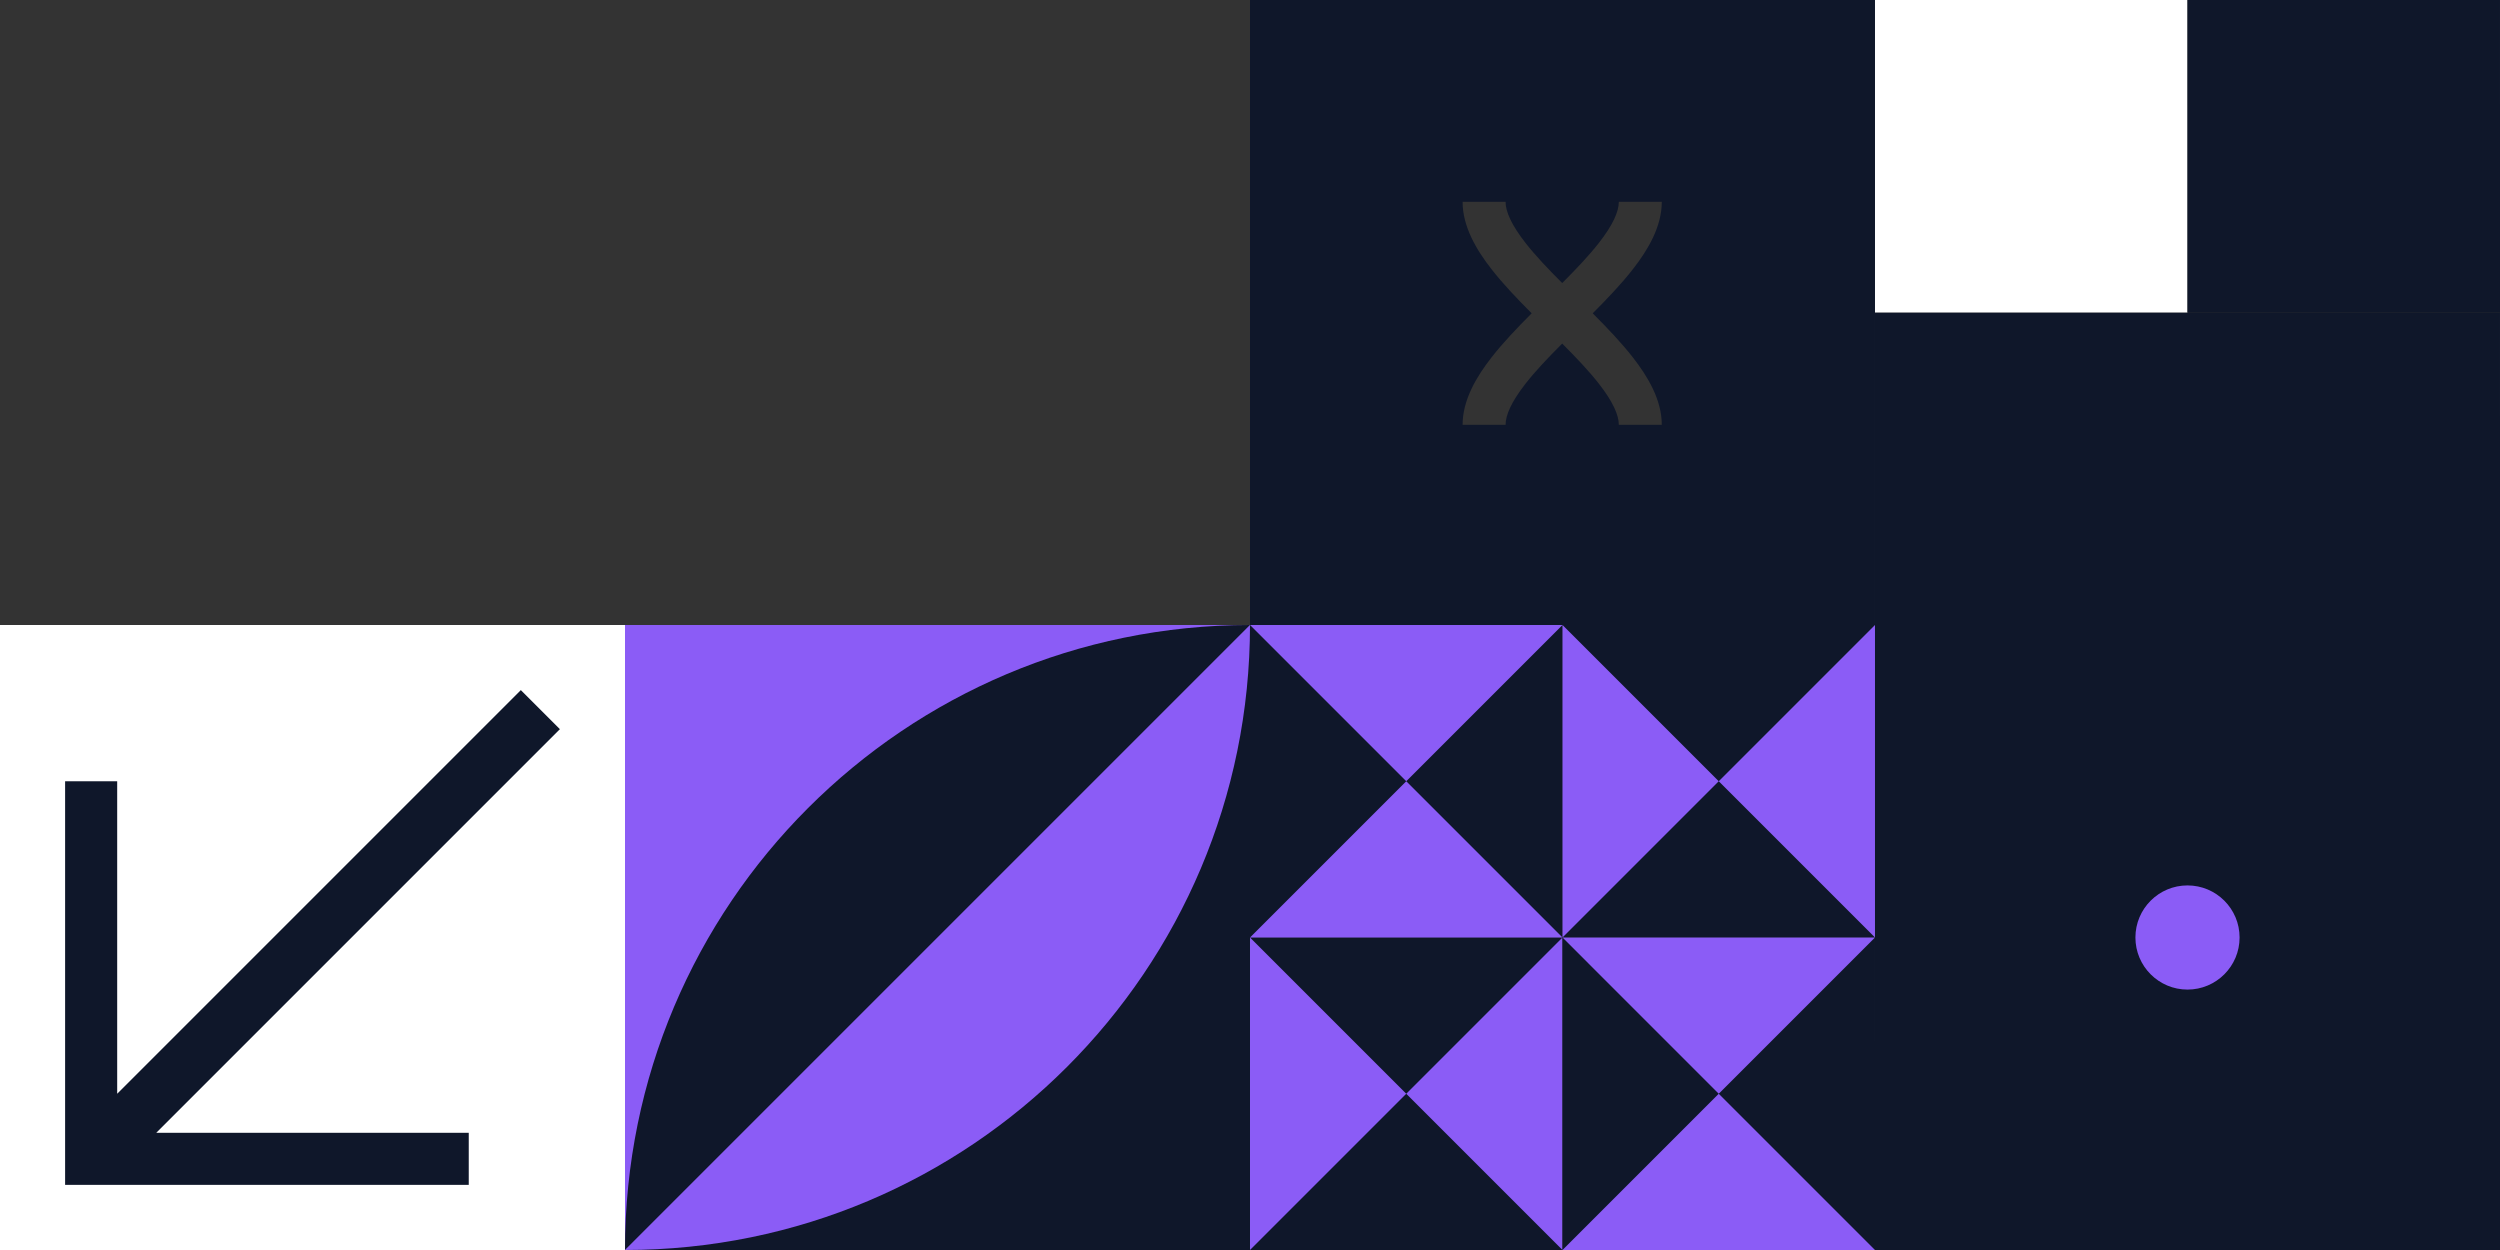
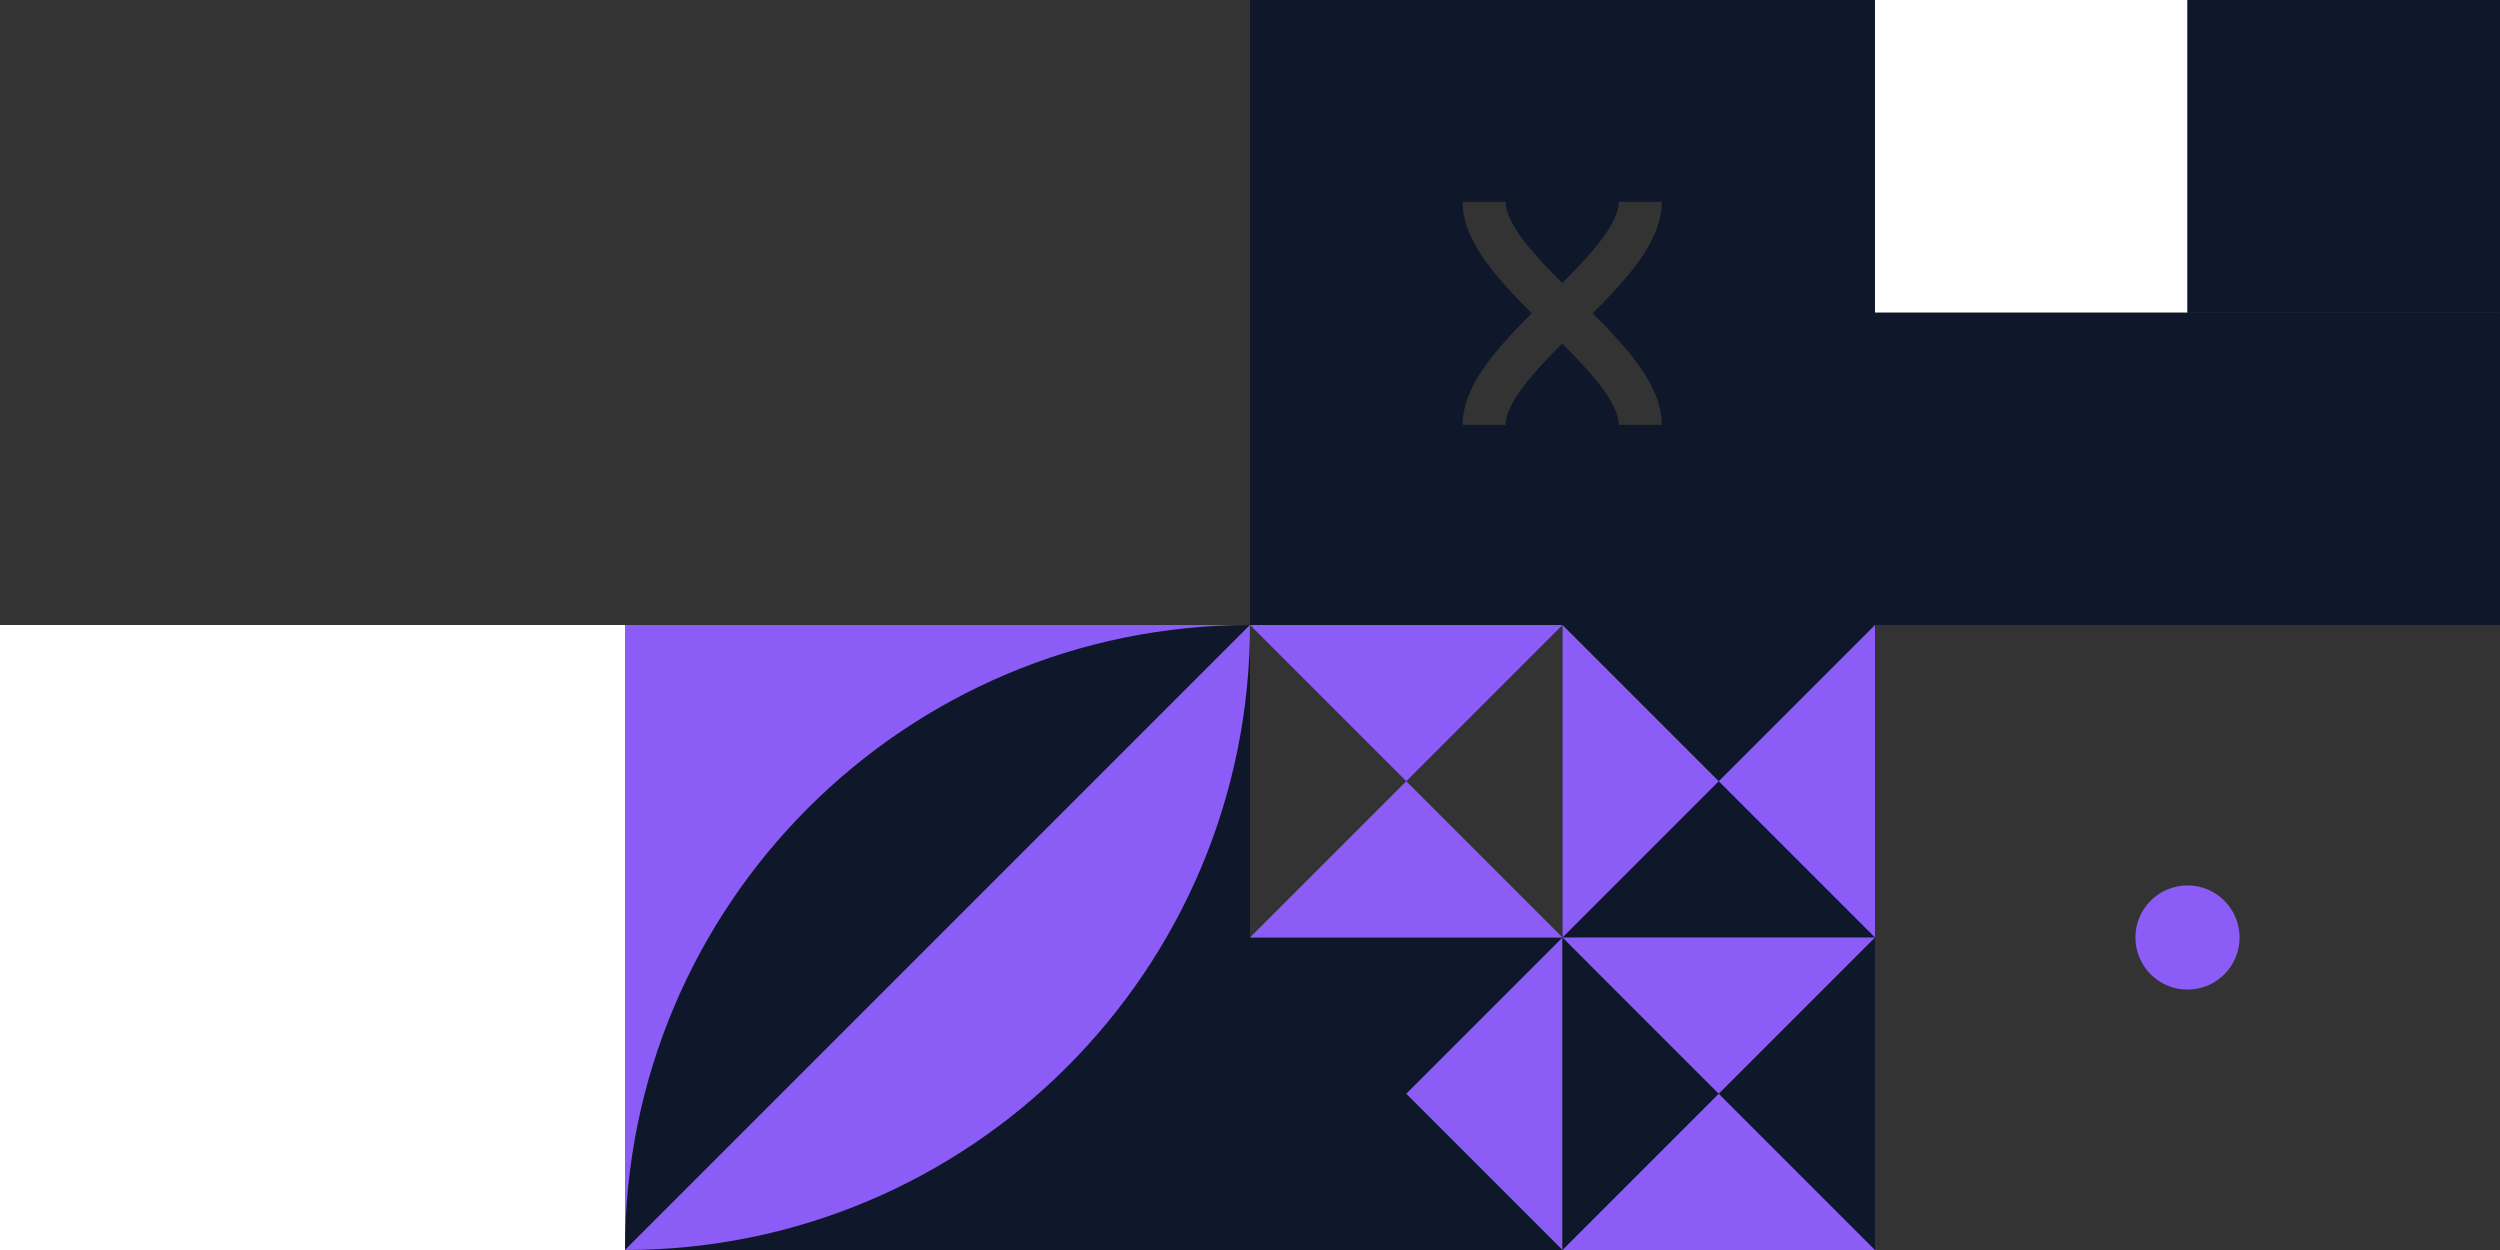
<svg xmlns="http://www.w3.org/2000/svg" width="240" height="120" viewBox="0 0 240 120" fill="none">
  <rect x="0" y="0" width="240" height="120" fill="#333333" stroke="none" />
  <g clip-path="url(#clip0_32_35600)">
    <path d="M60 120L60 60L0 60L0 120H60Z" fill="white" />
-     <path d="M6.25 75H11.25L11.25 105L50 66.25L53.75 70L15 108.75H45V113.75H6.25L6.25 75Z" fill="#0F172A" />
    <path d="M120 60L60 60L60 120L120 60Z" fill="#8B5CF6" />
    <path d="M120 120L120 60L60 120L120 120Z" fill="#0F172A" />
    <path d="M120 60L60 120C60 86.859 86.859 60 120 60Z" fill="#0F172A" />
    <path d="M60 120L120 60C120 93.141 93.141 120 60 120Z" fill="#8B5CF6" />
    <path d="M120 120L150 120L150 90L120 90L120 120Z" fill="#0F172A" />
    <path d="M150 90V120L135 105L150 90Z" fill="#8B5CF6" />
-     <path d="M120 120V90L135 105L120 120Z" fill="#8B5CF6" />
-     <path d="M120 90L150 90L150 60L120 60L120 90Z" fill="#0F172A" />
    <path d="M150 90H120L135 75L150 90Z" fill="#8B5CF6" />
    <path d="M120 60L150 60L135 75L120 60Z" fill="#8B5CF6" />
    <path d="M150 90L180 90L179.999 60L150 60L150 90Z" fill="#0F172A" />
    <path d="M150 90V60L164.999 75L150 90Z" fill="#8B5CF6" />
    <path d="M179.999 60V90L165 75L179.999 60Z" fill="#8B5CF6" />
    <path d="M150 120L180 120L179.999 90L150 90L150 120Z" fill="#0F172A" />
    <path d="M150 90H179.999L164.999 105L150 90Z" fill="#8B5CF6" />
    <path d="M179.999 120H150L164.999 105L179.999 120Z" fill="#8B5CF6" />
-     <path d="M240 60L180 60L180 120L240 120L240 60Z" fill="#0F172A" />
    <path d="M205 90C205 87.239 207.239 85 210 85C212.761 85 215 87.239 215 90C215 92.761 212.761 95 210 95C207.239 95 205 92.761 205 90Z" fill="#8B5CF6" />
    <path fill-rule="evenodd" clip-rule="evenodd" d="M179.999 0H120V60H179.999V0ZM153.5 23.311C154.848 21.585 155.406 20.303 155.406 19.375H159.531C159.531 21.756 158.214 23.977 156.751 25.85C155.644 27.268 154.28 28.696 152.9 30.078C154.28 31.46 155.644 32.889 156.751 34.306C158.214 36.18 159.531 38.401 159.531 40.781H155.406C155.406 39.853 154.848 38.572 153.5 36.845C152.532 35.606 151.311 34.325 149.971 32.983C148.63 34.325 147.409 35.606 146.441 36.845C145.093 38.572 144.535 39.853 144.535 40.781H140.41C140.41 38.401 141.727 36.18 143.19 34.306C144.297 32.889 145.661 31.46 147.041 30.078C145.661 28.696 144.297 27.268 143.19 25.85C141.727 23.977 140.41 21.756 140.41 19.375H144.535C144.535 20.303 145.093 21.585 146.441 23.311C147.409 24.55 148.63 25.831 149.971 27.174C151.311 25.831 152.532 24.55 153.5 23.311Z" fill="#0F172A" />
    <path d="M180 60L240 59.999L239.999 30L180 30L180 60Z" fill="#0F172A" />
    <path d="M180 30L210 30L210 4.19617e-05L180 0L180 30Z" fill="white" />
    <path d="M210 30L240 30L239.999 4.19617e-05L209.999 0L210 30Z" fill="#0F172A" />
  </g>
  <defs>
    <clipPath id="clip0_32_35600">
      <rect width="120" height="240" fill="white" transform="matrix(0 -1 1 0 0 120)" />
    </clipPath>
  </defs>
</svg>